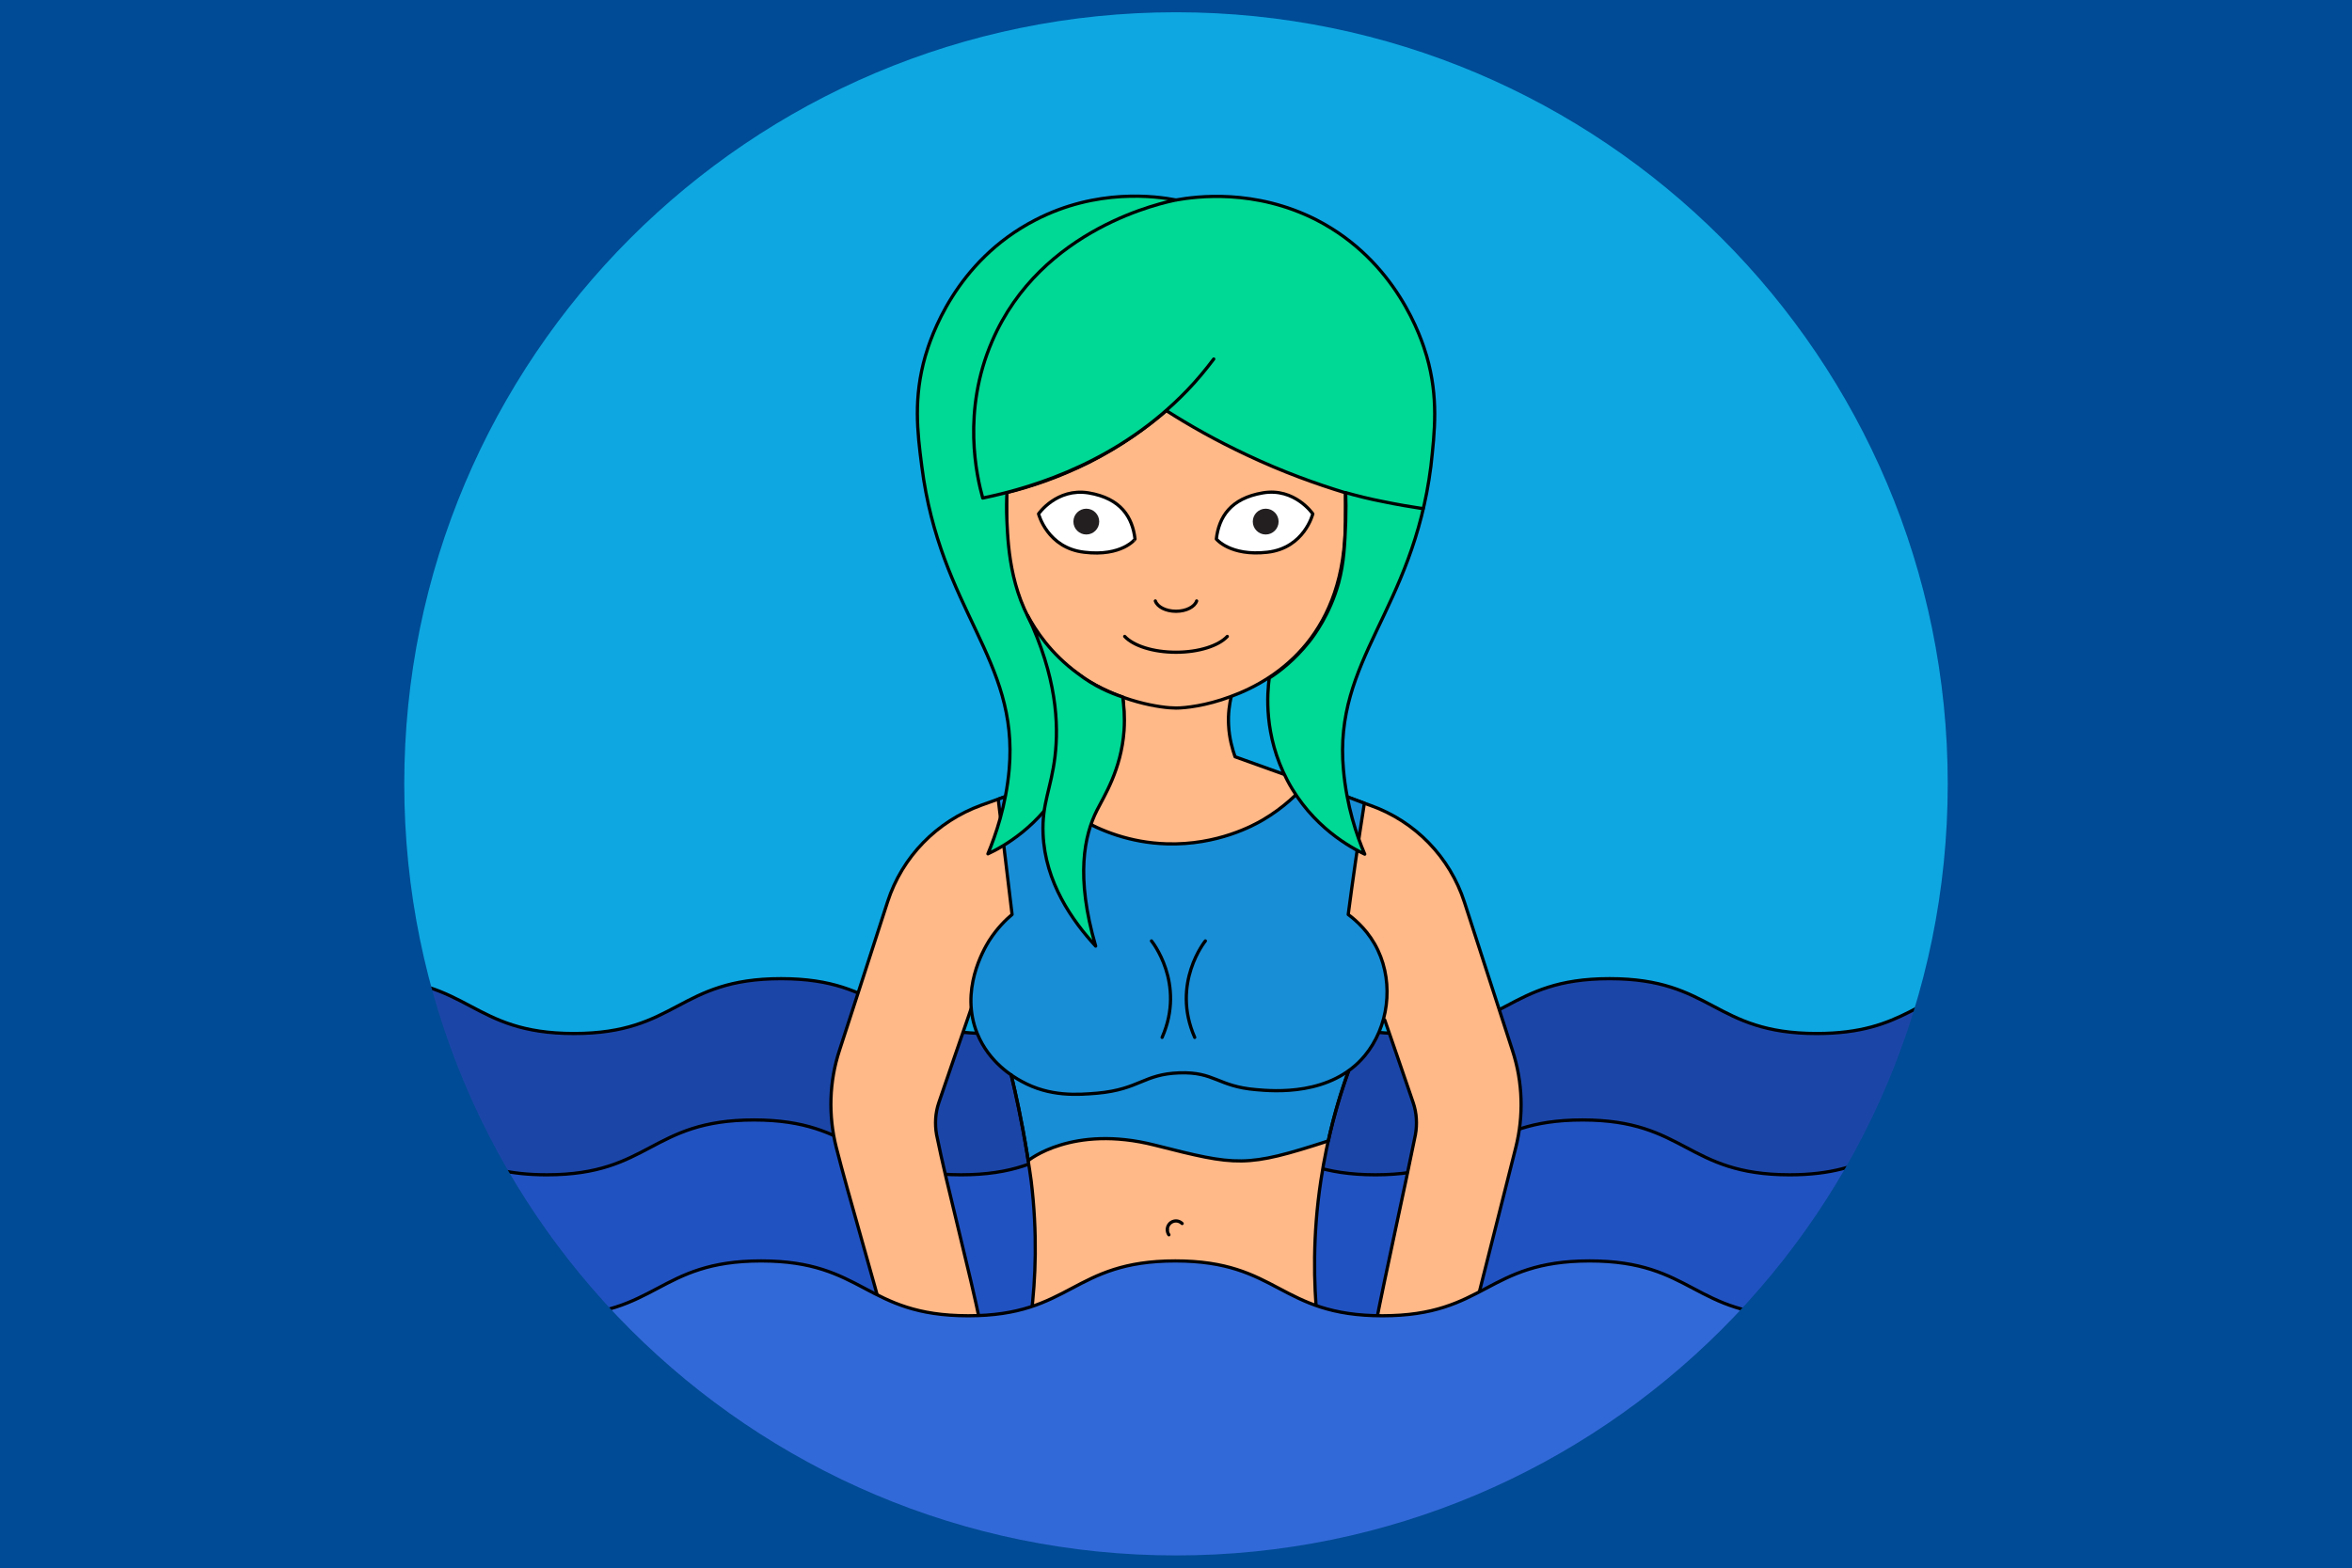
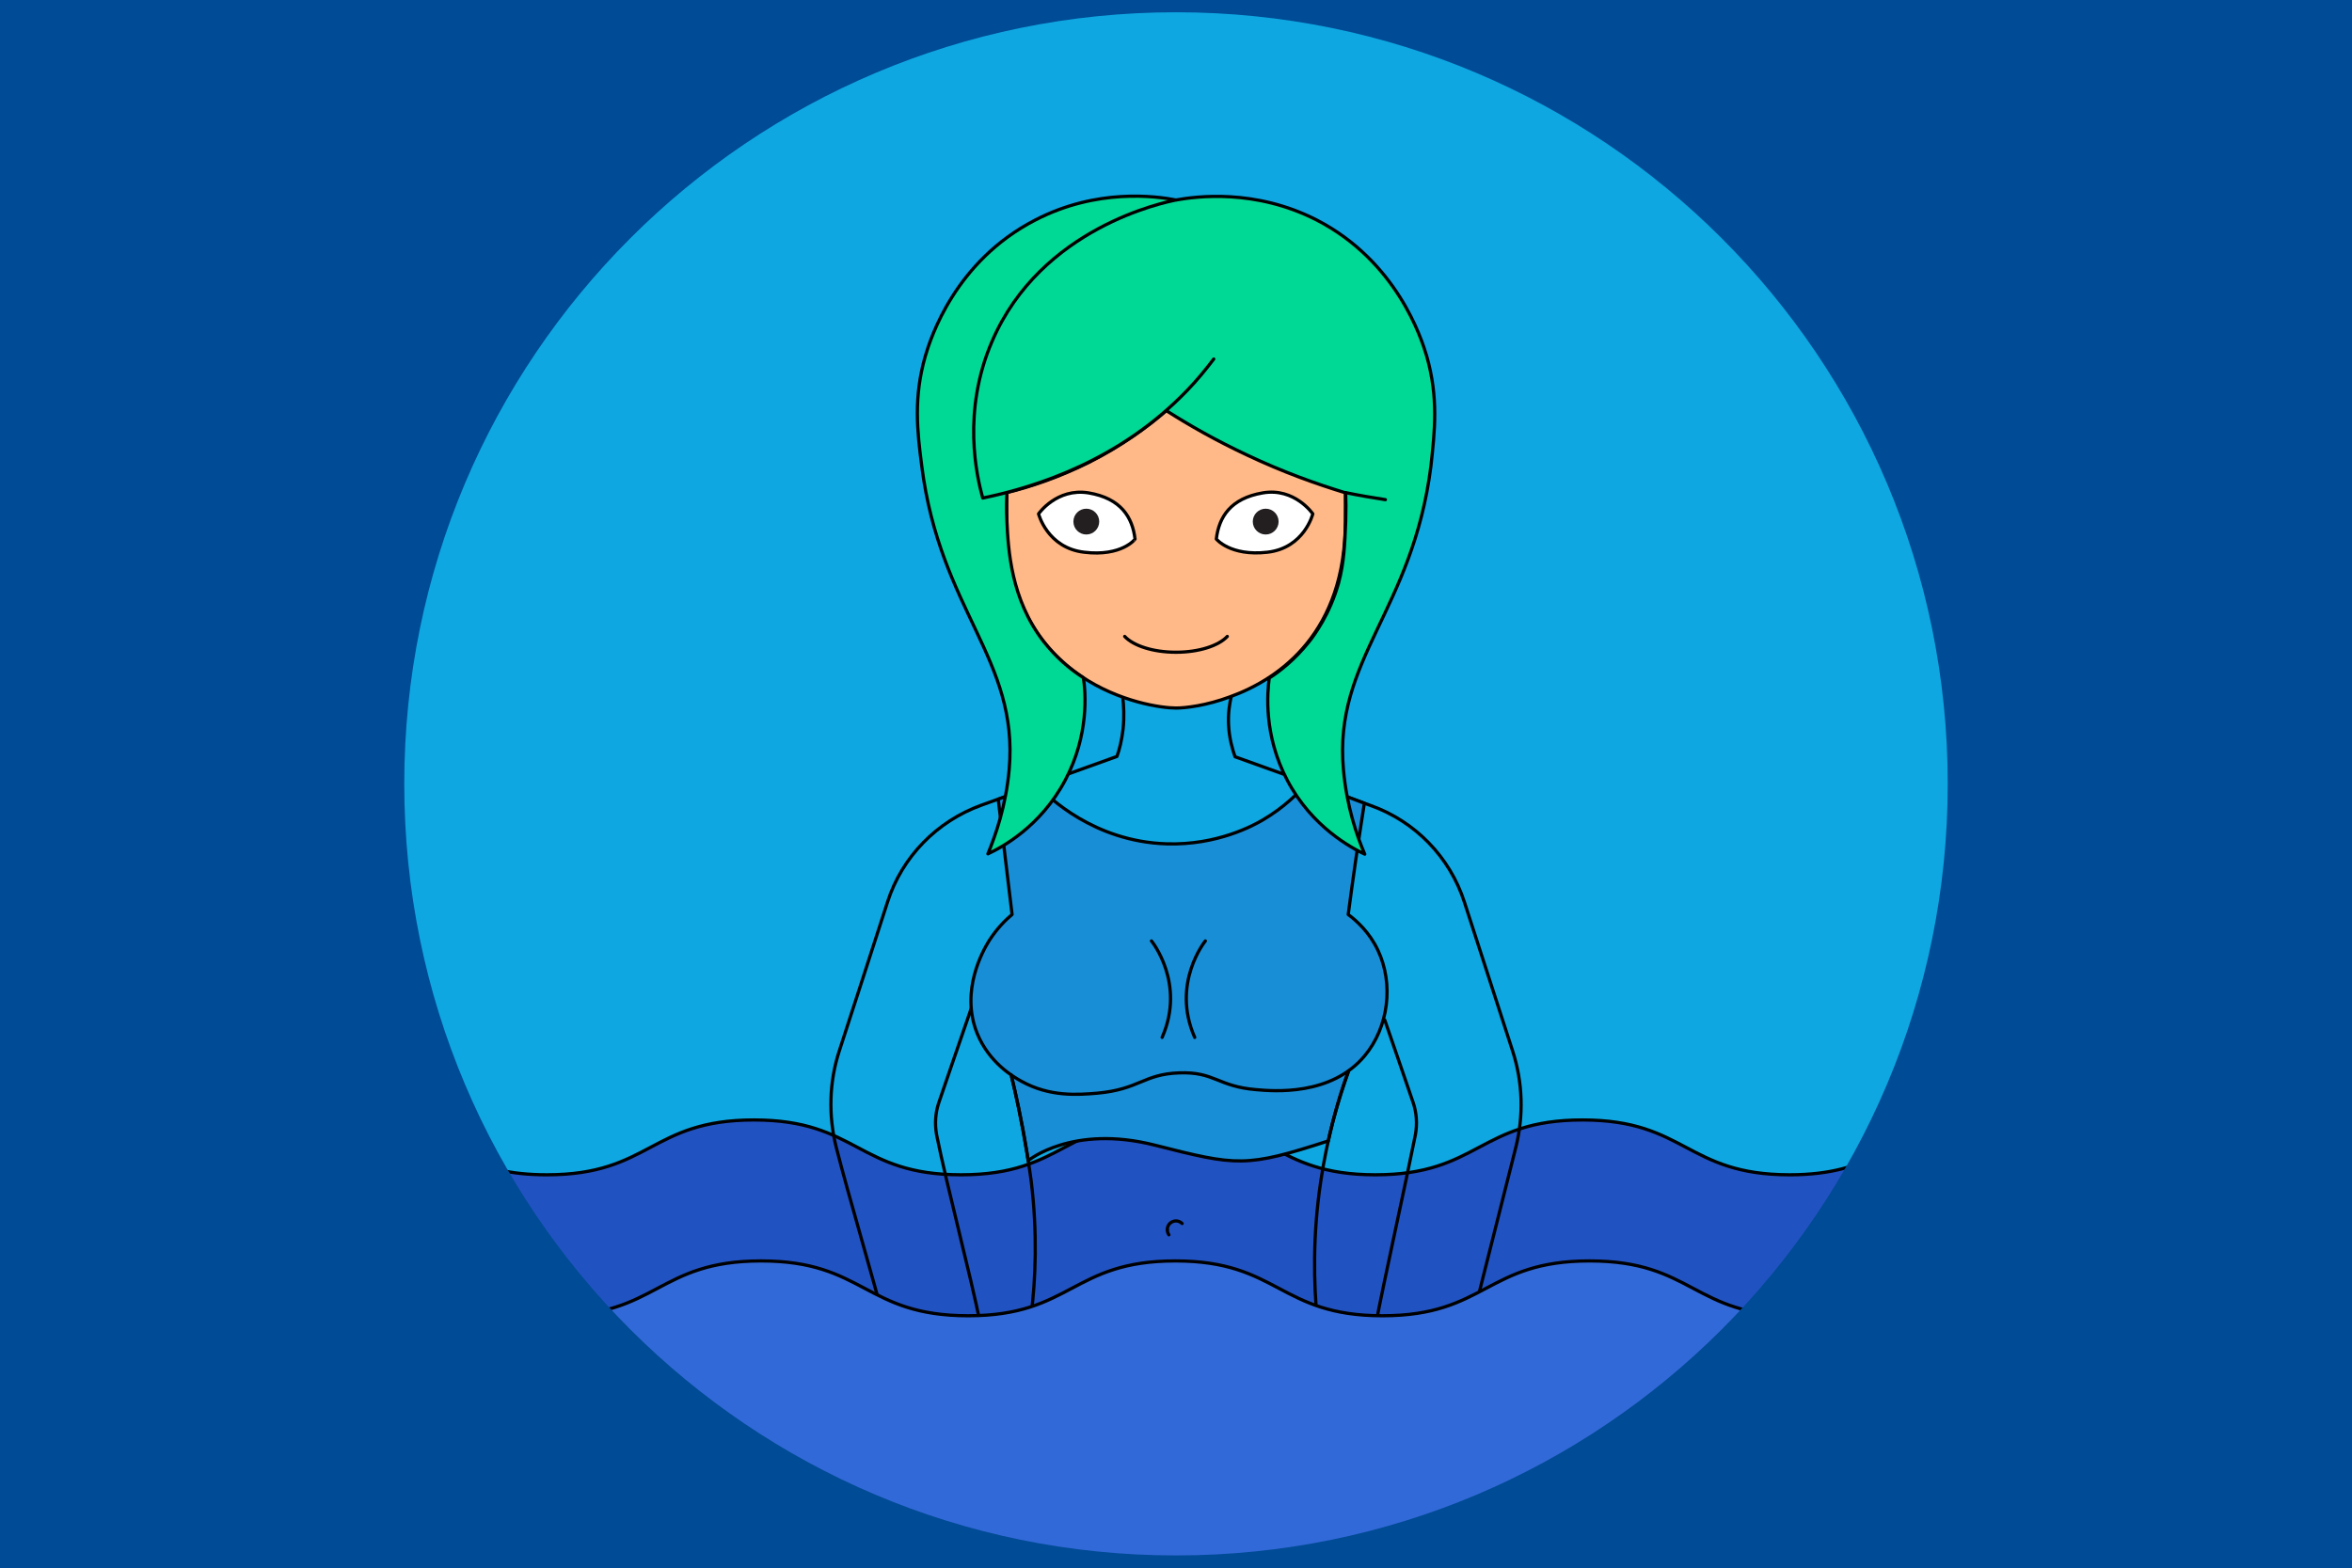
<svg xmlns="http://www.w3.org/2000/svg" version="1.2" baseProfile="tiny" id="Layer_1" x="0px" y="0px" viewBox="0 0 729 486" overflow="visible" xml:space="preserve">
  <rect x="-20" y="-20" fill="#004B95" width="769" height="526" />
  <circle fill="#0EA7E2" cx="364.5" cy="243" r="254.6" />
  <g>
-     <path fill="#1B46A8" stroke="#000000" stroke-miterlimit="10" d="M563.1,320.4c-32.1,0-32.1-17-64.2-17s-32.1,17-64.2,17   s-32.1-17-64.2-17s-32.1,17-64.2,17s-32.1-17-64.2-17s-32.1,17-64.2,17s-32.1-17-64.2-17V486h501.7V304.4   C594.6,308,590.6,320.4,563.1,320.4z" />
-   </g>
+     </g>
  <g>
    <path fill="#2152C1" stroke="#000000" stroke-miterlimit="10" d="M554.7,364.2c-32.1,0-32.1-17-64.2-17s-32.1,17-64.2,17   s-32.1-17-64.2-17s-32.1,17-64.2,17s-32.1-17-64.2-17s-32.1,17-64.2,17c-23.5,0-29.8-9.1-44.1-14V486h478.5V348.7   C585.7,353,580.7,364.2,554.7,364.2z" />
  </g>
  <g>
-     <path fill="#FFB887" d="M301.1,312.4c-2.7,7.2-4.5,12.2-5.6,15.6c-1.3,4-1.5,5-2.8,8.3c-0.9,2.3-1.5,4.2-1.9,5.6   c-0.9,3.2-1.1,4.3-1.1,4.8c-0.2,2.2,0.1,4,0.3,5.1c0.7,3.7,8.6,34.1,13.6,58.8l-28.9,1c-3.7-14.5-11.7-41.3-15.4-55.9   c-2.5-9.9-2.2-20.4,1-30.1c5-15.3,9.9-30.6,14.9-46c4.5-14,15.3-25,29.1-30c14-5,28-10.1,42-15.1c0.8-2.2,1.5-5.1,1.9-8.5   c0.2-1.5,0.1-3,0.1-3.9c0-2.5-0.1-4.5-0.3-6c11.2-0.1,22.5-0.1,33.7-0.2c-0.5,2.2-1,5.3-0.8,8.8c0.2,4.1,1.1,7.5,2,9.8   c9.1,3.5,16.6,6.1,21.9,7.8c7.5,2.4,11.7,4,20.1,7.3c1.4,0.5,4,1.5,7.1,3.3c0,0,4.6,2.6,8.3,5.8c8.3,7.2,12.8,18.7,13.6,20.9   c1,2.9,8.8,26.5,14.9,46c0.7,2.2,1.9,6.2,2.4,11.7c0.8,7.8-0.4,14.2-1.4,18.4c-3.7,14.5-10.5,41.8-14.2,56.3   c-8.1-0.3-20.9-0.7-29-1c3.1-15.5,9.4-43.8,12.4-59.3c0.3-1.3,0.5-3.1,0.3-5.2c-0.2-2.3-0.7-3.9-1-4.8c-1.2-3.5-4.6-13-9.3-25.8   c-1.2,3.4-3.3,8-7.2,12.3c-1.3,1.4-2.6,2.6-3.8,3.7c-1.3,2.8-2.6,5.7-3.9,8.5c-1.9,7.9-3.6,16.7-4.8,26.4c-1.9,16-1.8,30.4-1,42.5   c-29.6-0.6-59.1-1.2-88.7-1.8c1.2-11,1.8-24.6,0.2-39.9c-1-10.2-2.8-19.3-4.9-27.2c-0.5-2.4-1.1-4.7-1.6-7.1   c-1.8-1.3-3.9-3.1-5.9-5.6C302.8,321.9,301.5,315.7,301.1,312.4z" />
-   </g>
+     </g>
  <g>
    <path fill="none" stroke="#000000" stroke-linecap="round" stroke-linejoin="round" stroke-miterlimit="10" d="M429.2,316.2   c2.9,8.5,5.9,17,8.8,25.6c1.1,3.2,1.3,6.7,0.7,10c-3.1,15.5-9.4,43.8-12.4,59.3l29.3,1c3.7-14.5,10.5-41.8,14.2-56.3   c2.5-9.9,2.2-20.3-1-30.1c-5-15.3-9.9-30.7-14.9-46c-4.5-14-15.3-25.1-29.1-30c-14-5-28-10.1-42-15.1c-0.8-2.3-1.8-5.7-2-9.8   c-0.2-3.6,0.3-6.6,0.8-8.8" />
    <path fill="none" stroke="#000000" stroke-linecap="round" stroke-linejoin="round" stroke-miterlimit="10" d="M301.1,312.4   l-1.3,3.8c-2.9,8.5-5.9,17-8.8,25.6c-1.1,3.2-1.3,6.7-0.7,10c3.1,15.5,10.5,43.3,13.6,58.8l-29.3,1c-3.7-14.5-11.7-41.3-15.4-55.9   c-2.5-9.9-2.2-20.4,1-30.1c5-15.3,9.9-30.6,14.9-46c4.5-14,15.3-25,29.1-30c14-5,28-10.1,42-15.1c0.8-2.2,1.5-5.1,1.9-8.5   c0.4-3.9,0.2-7.3-0.1-9.9" />
  </g>
  <g>
    <path fill="#188ED6" stroke="#000000" stroke-linecap="round" stroke-linejoin="round" stroke-miterlimit="10" d="M418,332   c-2.3,6.2-4.5,13.5-6.3,21.7c-25.6,8.3-28.2,7.8-53.8,1.3c-25.6-6.5-39.2,4.8-39.2,4.8c-0.1-0.8-0.3-1.6-0.4-2.5   c-1.7-10.1-3.5-18.4-4.9-24.2c2.6-0.9,5.2-1.7,7.9-2.5C356.2,320.8,389.9,324.3,418,332z" />
    <g>
      <g>
        <path fill="#188ED6" stroke="#000000" stroke-linecap="round" stroke-linejoin="round" stroke-miterlimit="10" d="M417.88,283.51     c0.73-5.55,1.5-11.15,2.32-16.81c0.86-5.97,1.76-11.87,2.68-17.69c-2.98-1.16-6.06-2.3-9.23-3.42c-2.89-1.02-5.74-1.98-8.52-2.87     c-2.73,3.18-7.2,7.64-13.7,11.46c-2.78,1.63-14.1,7.91-29.83,7.42c-22.6-0.7-36.7-14.7-39.6-17.6c-2.01,0.42-4.16,0.96-6.43,1.64     c-2.23,0.67-4.29,1.39-6.17,2.13c0.71,5.94,1.43,11.89,2.14,17.83c0.72,5.97,1.43,11.93,2.15,17.9c-1.9,1.6-4.6,4.2-7.1,8.1     c-1.8,2.9-9.1,15.5-3.7,28.8c3.7,9.1,11.3,13.5,13.7,14.8c8.8,4.9,17.5,4.2,23.5,3.7c13.1-1.2,14.3-5.9,25.4-6.3     c11-0.4,11.9,4.2,23.8,5.2c5.5,0.5,23.3,2,33.7-10.5c7.36-8.85,9.07-22.19,4.1-32.7C424.45,288.99,420.48,285.44,417.88,283.51z" />
      </g>
    </g>
    <path fill="none" stroke="#000000" stroke-linecap="round" stroke-linejoin="round" stroke-miterlimit="10" d="M356.9,291.7   c0,0,10.7,13.1,3.3,29.9" />
    <path fill="none" stroke="#000000" stroke-linecap="round" stroke-linejoin="round" stroke-miterlimit="10" d="M373.6,291.7   c0,0-10.7,13.1-3.3,29.9" />
  </g>
  <path fill="#FFB887" stroke="#000000" stroke-linecap="round" stroke-linejoin="round" stroke-miterlimit="10" d="M381.3,216  c15.7-5.7,35.7-20.1,35.7-54.4v-47H312v47c0,50.6,43.6,57.9,52.5,57.9C367.3,219.5,373.8,218.8,381.3,216" />
  <path fill="#00D895" stroke="#000000" stroke-linecap="round" stroke-linejoin="round" stroke-miterlimit="10" d="M442.2,110.4  c-1.6-5.5-9.3-29.4-34.1-42.2c-19.2-9.8-37.4-7.3-43.6-6.2c-6.2-1.2-24.5-3.7-43.6,6.2c-24.9,12.8-32.5,36.7-34.1,42.2  c-3.7,12.9-2.5,23.3-1.1,34.1c5.7,44.8,30.1,59.8,27.1,94c-1,11.3-4.2,20.4-6.6,26.2c4.1-1.9,16.3-8.3,24-22.9  c7.4-14,6.3-27.2,5.6-31.7c-4.4-2.8-8.6-6.5-12.3-11.2c-10.2-13.1-11-28.7-11.4-37.2c-0.2-3.8-0.1-7,0-9c7-1.7,15.8-4.6,25.3-9.3  c10.3-5.2,18.3-11.1,24.1-16.1c7.2,4.6,15.5,9.3,25.1,13.8c11,5.2,21.3,8.9,30.5,11.7c0.1,2.2,0.1,5.3,0,9  c-0.3,7.1-0.5,12.5-2.2,18.9c-2.7,9.7-7.6,16.3-9.2,18.3c-4.4,5.5-9,9.1-12.3,11.2c-0.6,4.5-1.8,17.7,5.6,31.7  c7.7,14.6,20,21,24,22.9c-2.5-5.8-5.6-14.9-6.6-26.2c-3.1-34.2,21.4-49.2,27.1-94C444.7,133.7,445.9,123.3,442.2,110.4z" />
  <path fill="#FFFFFF" stroke="#000000" stroke-linecap="round" stroke-linejoin="round" stroke-miterlimit="10" d="M336.1,171.2  c-11.5-1.3-14.2-11.9-14.2-11.9s5.6-8.1,15.5-6.5c10.1,1.7,13.6,7.6,14.4,14.3C351.9,167.1,347.7,172.6,336.1,171.2z M392.8,171.2  c-11.5,1.3-15.8-4.1-15.8-4.1c0.8-6.8,4.4-12.6,14.4-14.3c9.9-1.7,15.5,6.5,15.5,6.5S404.3,169.9,392.8,171.2z" />
  <circle fill="#231F20" cx="336.7" cy="161.7" r="4" />
  <circle fill="#231F20" cx="392.3" cy="161.7" r="4" />
-   <path fill="none" stroke="#000000" stroke-linecap="round" stroke-linejoin="round" stroke-miterlimit="10" d="M370.9,186.3  c-0.6,1.8-3.2,3.2-6.4,3.2s-5.8-1.4-6.4-3.2" />
  <path fill="none" stroke="#000000" stroke-linecap="round" stroke-linejoin="round" stroke-miterlimit="10" d="M380.4,197.3  c-2.7,2.9-8.8,4.9-15.9,4.9s-13.2-2-15.9-4.9" />
  <path fill="none" stroke="#000000" stroke-linecap="round" stroke-linejoin="round" stroke-miterlimit="10" d="M313.4,333.2  c1.4,5.8,3.3,14.1,4.9,24.2c0.7,4.1,1.1,7.3,1.3,8.6c2,16.3,1.4,30.6,0,41.7c29.6,0.6,59.1,1.2,88.7,1.8  c-1.1-11.5-1.5-26.4,1.1-43.5c2-13.4,5.3-24.8,8.6-34" />
  <path fill="#00D895" stroke="#000000" stroke-linecap="round" stroke-linejoin="round" stroke-miterlimit="10" d="M376.2,111.3  c-2.5,3.3-5.2,6.6-8.3,9.8c-20.7,21.5-46.3,29.8-63.3,33.3c-1.9-6.8-6.5-26.9,2.9-48.6c15.2-35.4,53.6-43.1,57-43.8" />
-   <path fill="#00D895" stroke="#000000" stroke-linecap="round" stroke-linejoin="round" stroke-miterlimit="10" d="M348,216.1  c0.3,2.4,0.7,6,0.4,10.4c-0.9,12.2-6.2,20.3-8.4,24.7c-3.9,7.7-6.7,20.5-0.4,42.1c-7.2-7.8-15.7-19.8-16.3-34.8  c-0.4-9.4,2.5-14,3.7-24c1.2-10.1,0.5-24.7-8.5-43.7c2.4,4.5,7.1,11.8,15.6,18C339.1,212.7,344.1,214.8,348,216.1z" />
  <path fill="none" stroke="#000000" stroke-linecap="round" stroke-linejoin="round" stroke-miterlimit="10" d="M362.3,382.8  c-0.3-0.4-0.5-1-0.5-1.6" />
  <path fill="none" stroke="#000000" stroke-linecap="round" stroke-linejoin="round" stroke-miterlimit="10" d="M361.8,381.2  c0-1.5,1.2-2.7,2.7-2.7c0.7,0,1.4,0.3,1.9,0.8" />
-   <path fill="none" stroke="#000000" stroke-linecap="round" stroke-linejoin="round" stroke-miterlimit="10" d="M417,152.7  c3.6,1,7.5,2,11.7,2.8c4.3,0.9,8.5,1.6,12.4,2.2" />
+   <path fill="none" stroke="#000000" stroke-linecap="round" stroke-linejoin="round" stroke-miterlimit="10" d="M417,152.7  c4.3,0.9,8.5,1.6,12.4,2.2" />
  <g>
    <path fill="#3269D8" stroke="#000000" stroke-miterlimit="10" d="M556.9,407.9c-32.1,0-32.1-17-64.2-17s-32.1,17-64.2,17   s-32.1-17-64.2-17s-32.1,17-64.2,17s-32.1-17-64.2-17s-32.1,17-64.2,17c-31.2,0-32.1-16.1-61.7-17V486h509.1v-95.1   C589,391.6,588.3,407.9,556.9,407.9z" />
  </g>
  <path fill="#004B95" d="M70.33-20v526h591.33V-20H70.33z M364.5,482.2c-132.1,0-239.2-107.1-239.2-239.2S232.4,3.8,364.5,3.8  S603.7,110.9,603.7,243S496.6,482.2,364.5,482.2z" />
</svg>